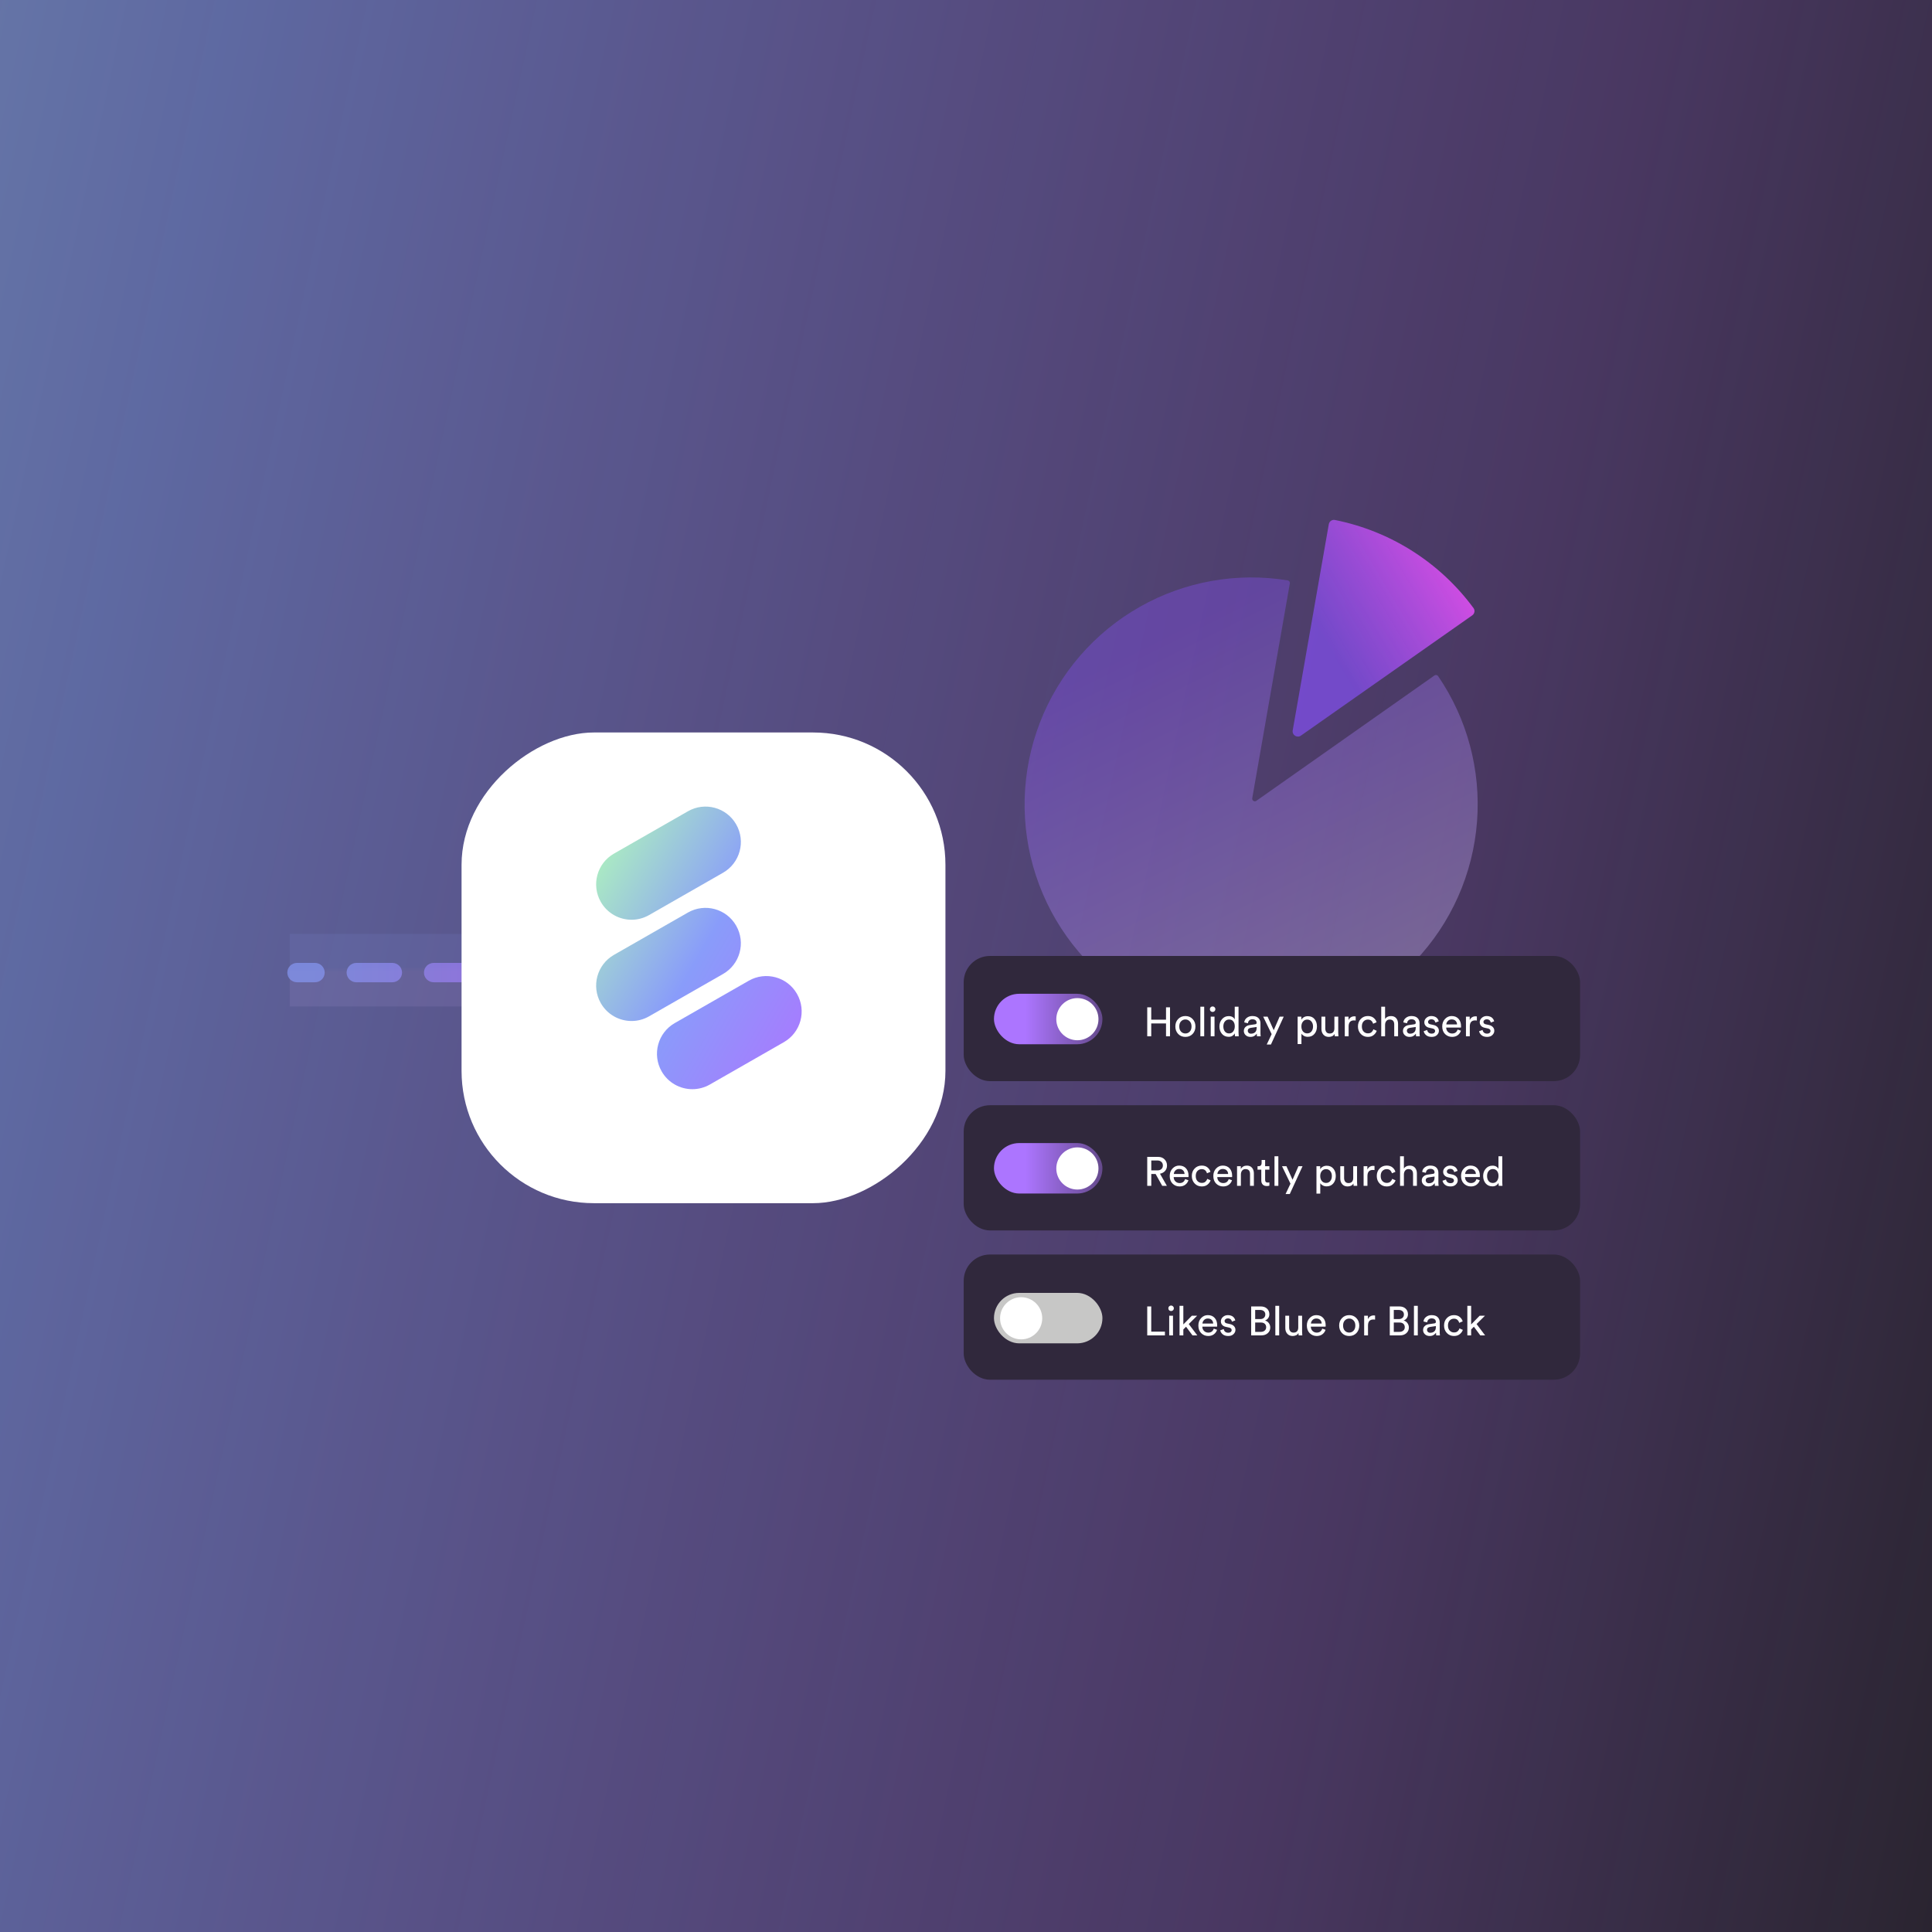
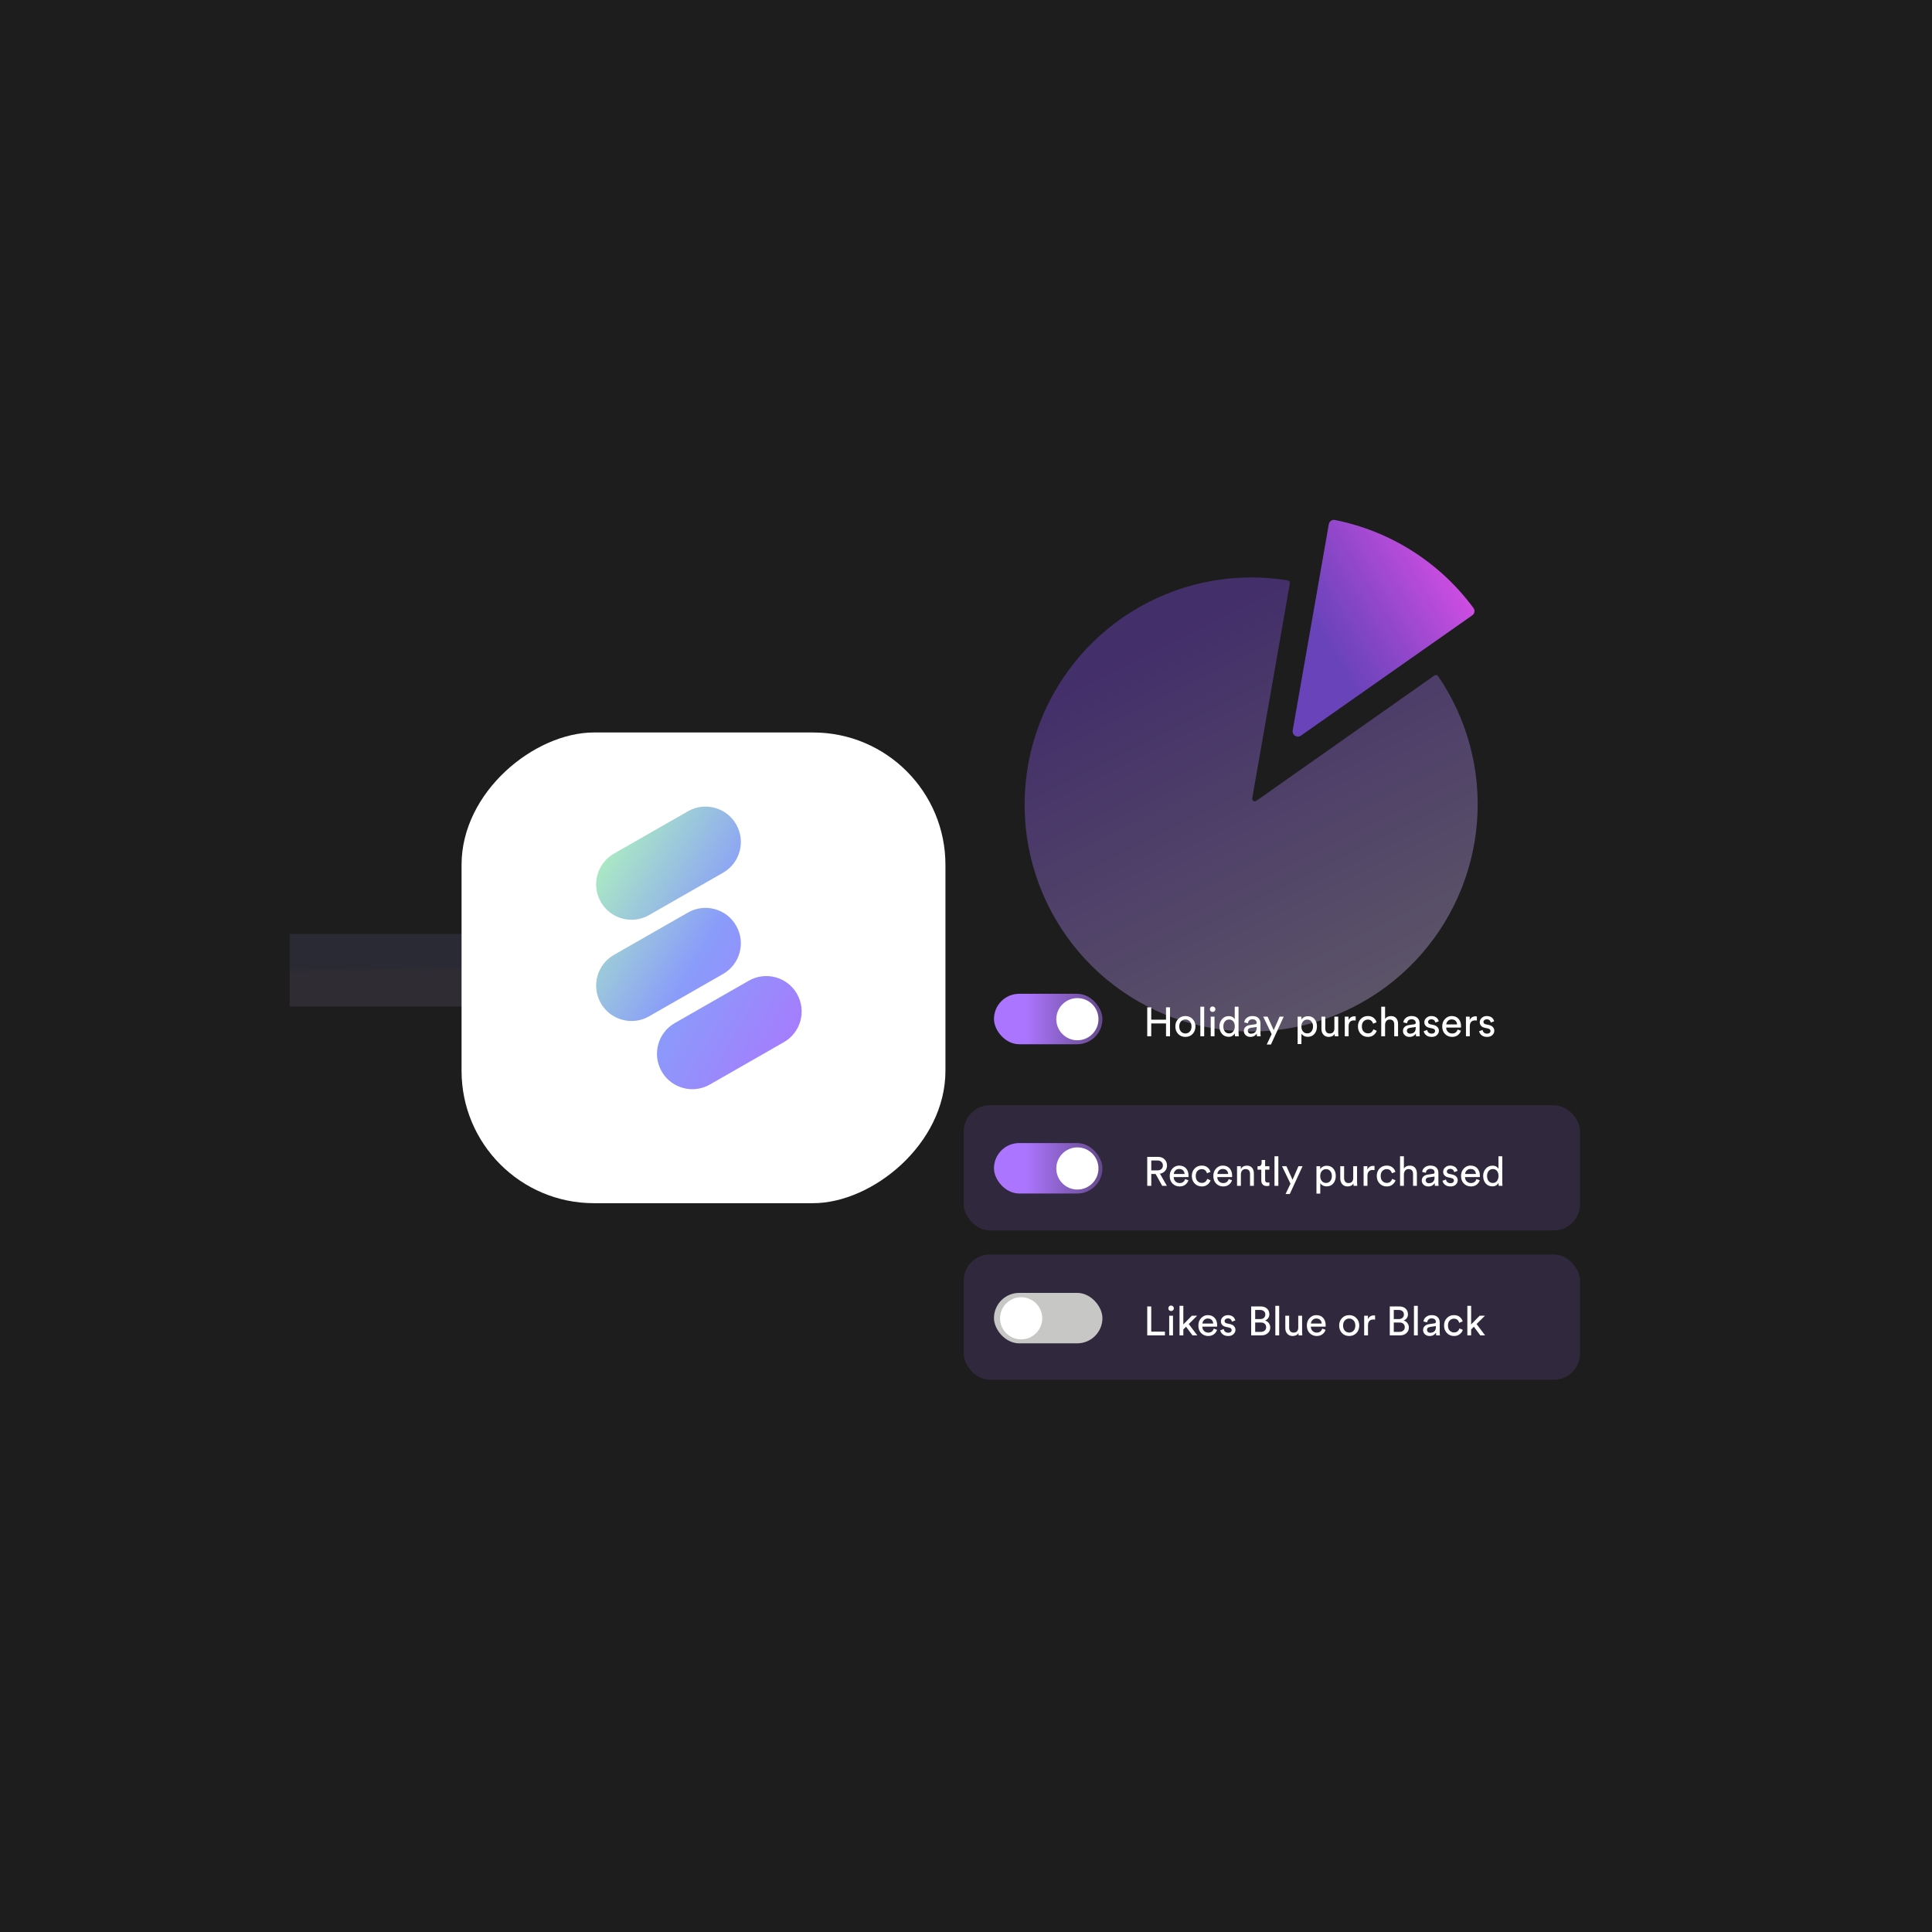
<svg xmlns="http://www.w3.org/2000/svg" width="726" height="726" viewBox="0 0 726 726" fill="none">
  <rect width="726" height="726" fill="#1A1919" fill-opacity="0.98" />
-   <rect width="726" height="726" fill="url(#paint0_linear_27907_17661)" />
  <path opacity="0.1" d="M108.872 364.566H196.746" stroke="url(#paint1_linear_27907_17661)" stroke-width="27.252" />
-   <path opacity="0.65" d="M118.379 361.842C120.385 361.842 122.013 363.469 122.013 365.476C122.012 367.482 120.385 369.109 118.379 369.109H111.596C109.589 369.109 107.963 367.482 107.963 365.476C107.963 363.469 109.589 361.842 111.596 361.842H118.379ZM147.447 361.842C149.454 361.842 151.081 363.469 151.081 365.476C151.081 367.482 149.454 369.109 147.447 369.109H133.882C131.875 369.109 130.248 367.482 130.248 365.476C130.248 363.469 131.875 361.842 133.882 361.842H147.447ZM176.516 361.842C178.522 361.842 180.149 363.469 180.149 365.476C180.149 367.482 178.522 369.109 176.516 369.109H162.95C160.944 369.109 159.317 367.482 159.317 365.476C159.317 363.469 160.944 361.842 162.95 361.842H176.516ZM198.802 361.842C200.808 361.842 202.435 363.469 202.435 365.476C202.435 367.482 200.808 369.109 198.802 369.109H192.019C190.013 369.109 188.386 367.482 188.386 365.476C188.386 363.469 190.013 361.842 192.019 361.842H198.802Z" fill="url(#paint2_linear_27907_17661)" />
  <g filter="url(#filter0_d_27907_17661)">
    <rect x="173.443" y="446.864" width="176.879" height="181.832" rx="49.728" transform="rotate(-90 173.443 446.864)" fill="white" />
  </g>
  <path d="M484.692 219.233C484.786 218.694 484.426 218.181 483.886 218.093C464.794 214.98 445.197 218.477 428.33 228.024C411.175 237.735 397.905 253.104 390.783 271.512C383.66 289.92 383.125 310.229 389.267 328.978C395.41 347.728 407.852 363.757 424.472 374.335C441.091 384.913 460.862 389.386 480.413 386.991C499.965 384.596 518.089 375.481 531.696 361.2C545.304 346.919 553.553 328.356 555.039 308.672C556.5 289.319 551.333 270.061 540.409 254.069C540.1 253.617 539.481 253.508 539.033 253.824L472.109 300.926C471.387 301.434 470.412 300.815 470.564 299.945L484.692 219.233Z" fill="url(#paint3_linear_27907_17661)" fill-opacity="0.34" />
  <path d="M553.239 231.231C554.134 230.602 554.352 229.366 553.703 228.486C547.445 219.997 539.665 212.736 530.753 207.074C521.842 201.413 511.963 197.455 501.62 195.396C500.547 195.183 499.521 195.906 499.332 196.983L485.769 274.469C485.465 276.207 487.413 277.445 488.857 276.431L553.239 231.231Z" fill="url(#paint4_linear_27907_17661)" />
  <g filter="url(#filter1_d_27907_17661)">
-     <rect x="362.135" y="359.225" width="231.617" height="47.047" rx="9.872" fill="#30283C" />
-   </g>
+     </g>
  <path d="M439.669 389.413H438.164V384.578H432.609V389.413H431.104V378.531H432.609V383.181H438.164V378.531H439.669V389.413ZM443.801 387.663C444.252 388.123 444.799 388.354 445.444 388.354C446.088 388.354 446.631 388.123 447.071 387.663C447.521 387.192 447.746 386.543 447.746 385.714C447.746 384.895 447.521 384.256 447.071 383.795C446.631 383.325 446.088 383.089 445.444 383.089C444.799 383.089 444.252 383.325 443.801 383.795C443.361 384.256 443.141 384.895 443.141 385.714C443.141 386.543 443.361 387.192 443.801 387.663ZM442.727 382.92C443.443 382.174 444.349 381.8 445.444 381.8C446.538 381.8 447.439 382.174 448.145 382.92C448.861 383.657 449.219 384.588 449.219 385.714C449.219 386.85 448.866 387.791 448.16 388.538C447.454 389.274 446.549 389.643 445.444 389.643C444.339 389.643 443.433 389.274 442.727 388.538C442.021 387.791 441.668 386.85 441.668 385.714C441.668 384.588 442.021 383.657 442.727 382.92ZM452.508 389.413H451.065V378.301H452.508V389.413ZM456.389 389.413H454.962V382.03H456.389V389.413ZM454.931 379.974C454.737 379.769 454.64 379.523 454.64 379.237C454.64 378.95 454.737 378.705 454.931 378.5C455.136 378.296 455.381 378.193 455.668 378.193C455.954 378.193 456.2 378.296 456.405 378.5C456.609 378.695 456.712 378.94 456.712 379.237C456.712 379.523 456.609 379.769 456.405 379.974C456.2 380.168 455.954 380.265 455.668 380.265C455.381 380.265 455.136 380.168 454.931 379.974ZM459.703 385.698C459.703 386.476 459.893 387.11 460.271 387.602C460.66 388.093 461.192 388.338 461.867 388.338C462.512 388.338 463.029 388.088 463.417 387.586C463.806 387.085 464.001 386.445 464.001 385.668C464.001 384.9 463.811 384.281 463.433 383.811C463.054 383.34 462.538 383.105 461.883 383.105C461.228 383.105 460.701 383.345 460.302 383.826C459.903 384.307 459.703 384.931 459.703 385.698ZM464.016 388.415V388.292C463.822 388.671 463.525 388.988 463.126 389.244C462.737 389.489 462.272 389.612 461.729 389.612C460.675 389.612 459.826 389.244 459.181 388.507C458.547 387.76 458.23 386.824 458.23 385.698C458.23 384.624 458.557 383.713 459.212 382.967C459.867 382.209 460.706 381.831 461.729 381.831C462.333 381.831 462.824 381.954 463.203 382.199C463.581 382.434 463.842 382.726 463.985 383.074V378.301H465.413V388.047C465.413 388.548 465.438 389.003 465.489 389.413H464.093C464.042 389.126 464.016 388.794 464.016 388.415ZM467.406 387.433C467.406 386.798 467.611 386.292 468.02 385.913C468.429 385.524 468.972 385.284 469.647 385.192L471.642 384.9C472.021 384.849 472.21 384.665 472.21 384.348C472.21 383.959 472.077 383.642 471.811 383.396C471.545 383.151 471.146 383.028 470.614 383.028C470.123 383.028 469.734 383.166 469.448 383.442C469.161 383.708 468.992 384.066 468.941 384.517L467.56 384.194C467.631 383.488 467.954 382.915 468.527 382.475C469.1 382.025 469.785 381.8 470.583 381.8C471.627 381.8 472.399 382.056 472.901 382.567C473.402 383.069 473.653 383.713 473.653 384.501V388.2C473.653 388.64 473.684 389.044 473.745 389.413H472.333C472.282 389.106 472.256 388.773 472.256 388.415C472.052 388.742 471.75 389.029 471.351 389.274C470.962 389.52 470.471 389.643 469.877 389.643C469.151 389.643 468.557 389.428 468.097 388.998C467.636 388.558 467.406 388.036 467.406 387.433ZM470.077 388.43C470.721 388.43 471.238 388.256 471.627 387.909C472.016 387.561 472.21 387.008 472.21 386.251V385.913L469.954 386.251C469.627 386.302 469.366 386.42 469.171 386.604C468.977 386.788 468.88 387.039 468.88 387.356C468.88 387.642 468.987 387.893 469.202 388.108C469.427 388.323 469.719 388.43 470.077 388.43ZM477.592 392.498H476.011L477.853 388.599L474.676 382.03H476.334L478.636 387.126L480.846 382.03H482.396L477.592 392.498ZM489.048 392.329H487.621V382.03H489.018V383.181C489.233 382.793 489.555 382.475 489.985 382.23C490.414 381.984 490.916 381.861 491.489 381.861C492.553 381.861 493.382 382.225 493.975 382.951C494.579 383.678 494.881 384.598 494.881 385.714C494.881 386.839 494.568 387.77 493.944 388.507C493.33 389.244 492.497 389.612 491.443 389.612C490.9 389.612 490.419 389.5 490 389.274C489.58 389.049 489.263 388.763 489.048 388.415V392.329ZM493.407 385.714C493.407 384.967 493.208 384.353 492.809 383.872C492.42 383.381 491.893 383.135 491.228 383.135C490.573 383.135 490.041 383.381 489.632 383.872C489.233 384.353 489.033 384.967 489.033 385.714C489.033 386.481 489.233 387.11 489.632 387.602C490.041 388.082 490.573 388.323 491.228 388.323C491.883 388.323 492.41 388.082 492.809 387.602C493.208 387.11 493.407 386.481 493.407 385.714ZM501.509 388.522C501.315 388.891 501.018 389.172 500.619 389.367C500.22 389.551 499.79 389.643 499.33 389.643C498.491 389.643 497.821 389.367 497.319 388.814C496.818 388.251 496.567 387.54 496.567 386.681V382.03H498.01V386.466C498.01 387.018 498.143 387.474 498.409 387.832C498.685 388.19 499.11 388.369 499.683 388.369C500.256 388.369 500.691 388.2 500.987 387.862C501.284 387.515 501.432 387.054 501.432 386.481V382.03H502.875V388.047C502.875 388.528 502.901 388.983 502.952 389.413H501.571C501.53 389.187 501.509 388.891 501.509 388.522ZM509.435 381.954V383.488C509.22 383.458 509.01 383.442 508.806 383.442C507.455 383.442 506.78 384.199 506.78 385.714V389.413H505.337V382.03H506.749V383.32C507.199 382.378 507.936 381.908 508.959 381.908C509.123 381.908 509.281 381.923 509.435 381.954ZM513.998 383.135C513.374 383.135 512.842 383.36 512.402 383.811C511.972 384.261 511.757 384.895 511.757 385.714C511.757 386.522 511.972 387.156 512.402 387.617C512.842 388.077 513.379 388.308 514.013 388.308C514.627 388.308 515.093 388.154 515.41 387.847C515.737 387.54 515.957 387.187 516.07 386.788L517.344 387.341C517.139 387.955 516.75 388.492 516.177 388.952C515.614 389.413 514.893 389.643 514.013 389.643C512.939 389.643 512.049 389.269 511.343 388.522C510.637 387.775 510.284 386.839 510.284 385.714C510.284 384.568 510.637 383.632 511.343 382.905C512.049 382.168 512.934 381.8 513.998 381.8C514.898 381.8 515.625 382.03 516.177 382.491C516.74 382.951 517.108 383.504 517.282 384.148L515.978 384.701C515.865 384.271 515.65 383.903 515.333 383.596C515.016 383.289 514.571 383.135 513.998 383.135ZM520.479 385.069V389.413H519.036V378.301H520.479V382.89C520.97 382.174 521.717 381.815 522.72 381.815C523.569 381.815 524.219 382.087 524.669 382.629C525.129 383.171 525.359 383.872 525.359 384.732V389.413H523.917V384.977C523.917 383.739 523.344 383.12 522.198 383.12C521.666 383.12 521.251 383.304 520.955 383.673C520.658 384.031 520.499 384.496 520.479 385.069ZM527.194 387.433C527.194 386.798 527.398 386.292 527.808 385.913C528.217 385.524 528.759 385.284 529.435 385.192L531.43 384.9C531.808 384.849 531.998 384.665 531.998 384.348C531.998 383.959 531.865 383.642 531.599 383.396C531.333 383.151 530.934 383.028 530.402 383.028C529.91 383.028 529.522 383.166 529.235 383.442C528.949 383.708 528.78 384.066 528.729 384.517L527.347 384.194C527.419 383.488 527.741 382.915 528.314 382.475C528.887 382.025 529.573 381.8 530.371 381.8C531.414 381.8 532.187 382.056 532.688 382.567C533.19 383.069 533.44 383.713 533.44 384.501V388.2C533.44 388.64 533.471 389.044 533.532 389.413H532.12C532.069 389.106 532.044 388.773 532.044 388.415C531.839 388.742 531.537 389.029 531.138 389.274C530.749 389.52 530.258 389.643 529.665 389.643C528.938 389.643 528.345 389.428 527.884 388.998C527.424 388.558 527.194 388.036 527.194 387.433ZM529.864 388.43C530.509 388.43 531.026 388.256 531.414 387.909C531.803 387.561 531.998 387.008 531.998 386.251V385.913L529.742 386.251C529.414 386.302 529.153 386.42 528.959 386.604C528.764 386.788 528.667 387.039 528.667 387.356C528.667 387.642 528.775 387.893 528.99 388.108C529.215 388.323 529.506 388.43 529.864 388.43ZM534.997 387.494L536.302 387.034C536.353 387.433 536.527 387.765 536.824 388.031C537.12 388.287 537.519 388.415 538.021 388.415C538.41 388.415 538.717 388.323 538.942 388.139C539.167 387.944 539.279 387.709 539.279 387.433C539.279 386.942 538.962 386.624 538.328 386.481L537.069 386.205C536.496 386.082 536.046 385.837 535.719 385.468C535.391 385.1 535.227 384.655 535.227 384.133C535.227 383.499 535.483 382.951 535.995 382.491C536.517 382.03 537.136 381.8 537.852 381.8C538.323 381.8 538.742 381.872 539.11 382.015C539.479 382.148 539.765 382.327 539.97 382.552C540.175 382.777 540.328 382.987 540.43 383.181C540.533 383.376 540.609 383.575 540.661 383.78L539.387 384.256C539.366 384.133 539.33 384.015 539.279 383.903C539.228 383.78 539.146 383.647 539.034 383.504C538.931 383.36 538.778 383.248 538.573 383.166C538.369 383.074 538.128 383.028 537.852 383.028C537.494 383.028 537.197 383.125 536.962 383.32C536.737 383.514 536.624 383.744 536.624 384.01C536.624 384.481 536.905 384.778 537.468 384.9L538.665 385.161C539.32 385.304 539.822 385.571 540.169 385.959C540.528 386.338 540.707 386.803 540.707 387.356C540.707 387.939 540.466 388.466 539.985 388.937C539.515 389.407 538.855 389.643 538.005 389.643C537.095 389.643 536.384 389.418 535.872 388.968C535.36 388.507 535.069 388.016 534.997 387.494ZM543.489 384.962H547.525C547.505 384.409 547.32 383.959 546.973 383.611C546.625 383.253 546.134 383.074 545.499 383.074C544.926 383.074 544.456 383.263 544.087 383.642C543.719 384.01 543.519 384.45 543.489 384.962ZM547.74 386.88L548.983 387.31C548.768 387.995 548.369 388.558 547.786 388.998C547.203 389.428 546.497 389.643 545.668 389.643C544.635 389.643 543.755 389.29 543.028 388.584C542.312 387.868 541.954 386.906 541.954 385.698C541.954 384.573 542.302 383.642 542.998 382.905C543.693 382.168 544.522 381.8 545.484 381.8C546.599 381.8 547.469 382.153 548.093 382.859C548.717 383.555 549.029 384.491 549.029 385.668C549.029 385.852 549.019 386.005 548.999 386.128H543.443C543.453 386.783 543.668 387.32 544.087 387.74C544.517 388.159 545.044 388.369 545.668 388.369C546.722 388.369 547.413 387.873 547.74 386.88ZM554.969 381.954V383.488C554.754 383.458 554.544 383.442 554.339 383.442C552.989 383.442 552.314 384.199 552.314 385.714V389.413H550.871V382.03H552.283V383.32C552.733 382.378 553.47 381.908 554.493 381.908C554.657 381.908 554.815 381.923 554.969 381.954ZM555.816 387.494L557.12 387.034C557.171 387.433 557.345 387.765 557.642 388.031C557.939 388.287 558.338 388.415 558.839 388.415C559.228 388.415 559.535 388.323 559.76 388.139C559.985 387.944 560.098 387.709 560.098 387.433C560.098 386.942 559.781 386.624 559.146 386.481L557.888 386.205C557.315 386.082 556.864 385.837 556.537 385.468C556.21 385.1 556.046 384.655 556.046 384.133C556.046 383.499 556.302 382.951 556.813 382.491C557.335 382.03 557.954 381.8 558.67 381.8C559.141 381.8 559.561 381.872 559.929 382.015C560.297 382.148 560.584 382.327 560.788 382.552C560.993 382.777 561.147 382.987 561.249 383.181C561.351 383.376 561.428 383.575 561.479 383.78L560.205 384.256C560.185 384.133 560.149 384.015 560.098 383.903C560.047 383.78 559.965 383.647 559.852 383.504C559.75 383.36 559.596 383.248 559.392 383.166C559.187 383.074 558.947 383.028 558.67 383.028C558.312 383.028 558.016 383.125 557.78 383.32C557.555 383.514 557.443 383.744 557.443 384.01C557.443 384.481 557.724 384.778 558.287 384.9L559.484 385.161C560.139 385.304 560.64 385.571 560.988 385.959C561.346 386.338 561.525 386.803 561.525 387.356C561.525 387.939 561.285 388.466 560.804 388.937C560.333 389.407 559.673 389.643 558.824 389.643C557.913 389.643 557.202 389.418 556.691 388.968C556.179 388.507 555.887 388.016 555.816 387.494Z" fill="white" />
  <rect x="373.51" y="373.444" width="40.758" height="18.957" rx="9.479" fill="url(#paint5_linear_27907_17661)" />
  <circle cx="404.854" cy="382.986" r="7.921" fill="white" />
  <g filter="url(#filter2_d_27907_17661)">
    <rect x="362.135" y="415.319" width="231.617" height="47.047" rx="9.872" fill="#30283C" />
  </g>
  <path d="M436.737 445.61L434.251 441.159H432.624V445.61H431.104V434.728H435.202C436.205 434.728 437.008 435.04 437.612 435.664C438.226 436.278 438.533 437.046 438.533 437.967C438.533 438.755 438.297 439.43 437.827 439.993C437.356 440.545 436.712 440.898 435.893 441.052L438.487 445.61H436.737ZM432.624 439.808H434.926C435.54 439.808 436.036 439.645 436.415 439.317C436.793 438.98 436.983 438.529 436.983 437.967C436.983 437.394 436.793 436.938 436.415 436.601C436.036 436.253 435.54 436.079 434.926 436.079H432.624V439.808ZM441.09 441.159H445.126C445.106 440.606 444.922 440.156 444.574 439.808C444.226 439.45 443.735 439.271 443.1 439.271C442.527 439.271 442.057 439.461 441.688 439.839C441.32 440.207 441.121 440.647 441.09 441.159ZM445.341 443.077L446.584 443.507C446.37 444.193 445.97 444.756 445.387 445.195C444.804 445.625 444.098 445.84 443.269 445.84C442.236 445.84 441.356 445.487 440.629 444.781C439.913 444.065 439.555 443.103 439.555 441.896C439.555 440.77 439.903 439.839 440.599 439.102C441.295 438.366 442.123 437.997 443.085 437.997C444.2 437.997 445.07 438.35 445.694 439.056C446.318 439.752 446.63 440.688 446.63 441.865C446.63 442.049 446.62 442.203 446.6 442.325H441.044C441.054 442.98 441.269 443.517 441.688 443.937C442.118 444.356 442.645 444.566 443.269 444.566C444.323 444.566 445.014 444.07 445.341 443.077ZM451.572 439.333C450.948 439.333 450.416 439.558 449.976 440.008C449.546 440.458 449.332 441.092 449.332 441.911C449.332 442.719 449.546 443.354 449.976 443.814C450.416 444.275 450.953 444.505 451.588 444.505C452.202 444.505 452.667 444.351 452.984 444.044C453.312 443.737 453.532 443.384 453.644 442.985L454.918 443.538C454.714 444.152 454.325 444.689 453.752 445.149C453.189 445.61 452.468 445.84 451.588 445.84C450.513 445.84 449.623 445.467 448.917 444.72C448.211 443.973 447.858 443.037 447.858 441.911C447.858 440.765 448.211 439.829 448.917 439.102C449.623 438.366 450.508 437.997 451.572 437.997C452.473 437.997 453.199 438.228 453.752 438.688C454.314 439.148 454.683 439.701 454.857 440.346L453.552 440.898C453.44 440.468 453.225 440.1 452.908 439.793C452.59 439.486 452.145 439.333 451.572 439.333ZM457.472 441.159H461.508C461.488 440.606 461.304 440.156 460.956 439.808C460.608 439.45 460.117 439.271 459.482 439.271C458.909 439.271 458.439 439.461 458.07 439.839C457.702 440.207 457.503 440.647 457.472 441.159ZM461.723 443.077L462.966 443.507C462.752 444.193 462.352 444.756 461.769 445.195C461.186 445.625 460.48 445.84 459.651 445.84C458.618 445.84 457.738 445.487 457.011 444.781C456.295 444.065 455.937 443.103 455.937 441.896C455.937 440.77 456.285 439.839 456.981 439.102C457.677 438.366 458.505 437.997 459.467 437.997C460.582 437.997 461.452 438.35 462.076 439.056C462.7 439.752 463.012 440.688 463.012 441.865C463.012 442.049 463.002 442.203 462.982 442.325H457.426C457.436 442.98 457.651 443.517 458.07 443.937C458.5 444.356 459.027 444.566 459.651 444.566C460.705 444.566 461.396 444.07 461.723 443.077ZM466.297 441.343V445.61H464.854V438.228H466.266V439.287C466.757 438.437 467.514 438.013 468.538 438.013C469.387 438.013 470.037 438.284 470.487 438.826C470.947 439.368 471.177 440.069 471.177 440.929V445.61H469.735V441.174C469.735 439.936 469.162 439.317 468.016 439.317C467.473 439.317 467.049 439.512 466.742 439.9C466.445 440.279 466.297 440.76 466.297 441.343ZM475.406 435.895V438.228H477.002V439.532H475.406V443.369C475.406 443.717 475.483 443.973 475.636 444.136C475.8 444.3 476.066 444.382 476.434 444.382C476.649 444.382 476.839 444.362 477.002 444.321V445.548C476.757 445.641 476.429 445.687 476.02 445.687C475.386 445.687 474.884 445.502 474.516 445.134C474.148 444.766 473.963 444.249 473.963 443.584V439.532H472.551V438.228H472.95C473.329 438.228 473.61 438.125 473.795 437.921C473.989 437.706 474.086 437.429 474.086 437.092V435.895H475.406ZM480.371 445.61H478.928V434.498H480.371V445.61ZM484.667 448.695H483.086L484.927 444.796L481.75 438.228H483.408L485.71 443.323L487.92 438.228H489.47L484.667 448.695ZM496.123 448.526H494.695V438.228H496.092V439.379C496.307 438.99 496.629 438.673 497.059 438.427C497.489 438.182 497.99 438.059 498.563 438.059C499.627 438.059 500.456 438.422 501.049 439.148C501.653 439.875 501.955 440.796 501.955 441.911C501.955 443.037 501.643 443.968 501.019 444.704C500.405 445.441 499.571 445.809 498.517 445.809C497.975 445.809 497.494 445.697 497.074 445.472C496.655 445.247 496.338 444.96 496.123 444.612V448.526ZM500.482 441.911C500.482 441.164 500.282 440.55 499.883 440.069C499.494 439.578 498.967 439.333 498.302 439.333C497.647 439.333 497.115 439.578 496.706 440.069C496.307 440.55 496.107 441.164 496.107 441.911C496.107 442.678 496.307 443.308 496.706 443.799C497.115 444.28 497.647 444.52 498.302 444.52C498.957 444.52 499.484 444.28 499.883 443.799C500.282 443.308 500.482 442.678 500.482 441.911ZM508.584 444.72C508.389 445.088 508.092 445.369 507.693 445.564C507.294 445.748 506.865 445.84 506.404 445.84C505.565 445.84 504.895 445.564 504.394 445.011C503.892 444.449 503.642 443.737 503.642 442.878V438.228H505.084V442.663C505.084 443.216 505.217 443.671 505.483 444.029C505.76 444.387 506.184 444.566 506.757 444.566C507.33 444.566 507.765 444.397 508.062 444.06C508.358 443.712 508.507 443.251 508.507 442.678V438.228H509.949V444.244C509.949 444.725 509.975 445.18 510.026 445.61H508.645C508.604 445.385 508.584 445.088 508.584 444.72ZM516.509 438.151V439.686C516.294 439.655 516.085 439.64 515.88 439.64C514.529 439.64 513.854 440.397 513.854 441.911V445.61H512.411V438.228H513.823V439.517C514.274 438.575 515.01 438.105 516.033 438.105C516.197 438.105 516.356 438.12 516.509 438.151ZM521.072 439.333C520.448 439.333 519.916 439.558 519.476 440.008C519.046 440.458 518.831 441.092 518.831 441.911C518.831 442.719 519.046 443.354 519.476 443.814C519.916 444.275 520.453 444.505 521.088 444.505C521.701 444.505 522.167 444.351 522.484 444.044C522.812 443.737 523.032 443.384 523.144 442.985L524.418 443.538C524.213 444.152 523.825 444.689 523.252 445.149C522.689 445.61 521.967 445.84 521.088 445.84C520.013 445.84 519.123 445.467 518.417 444.72C517.711 443.973 517.358 443.037 517.358 441.911C517.358 440.765 517.711 439.829 518.417 439.102C519.123 438.366 520.008 437.997 521.072 437.997C521.973 437.997 522.699 438.228 523.252 438.688C523.814 439.148 524.183 439.701 524.357 440.346L523.052 440.898C522.94 440.468 522.725 440.1 522.407 439.793C522.09 439.486 521.645 439.333 521.072 439.333ZM527.553 441.266V445.61H526.11V434.498H527.553V439.087C528.044 438.371 528.791 438.013 529.794 438.013C530.643 438.013 531.293 438.284 531.743 438.826C532.204 439.368 532.434 440.069 532.434 440.929V445.61H530.991V441.174C530.991 439.936 530.418 439.317 529.272 439.317C528.74 439.317 528.326 439.501 528.029 439.87C527.732 440.228 527.574 440.693 527.553 441.266ZM534.268 443.63C534.268 442.996 534.473 442.489 534.882 442.111C535.291 441.722 535.834 441.481 536.509 441.389L538.504 441.098C538.883 441.046 539.072 440.862 539.072 440.545C539.072 440.156 538.939 439.839 538.673 439.594C538.407 439.348 538.008 439.225 537.476 439.225C536.985 439.225 536.596 439.363 536.309 439.64C536.023 439.906 535.854 440.264 535.803 440.714L534.422 440.392C534.493 439.686 534.816 439.113 535.389 438.673C535.962 438.222 536.647 437.997 537.445 437.997C538.489 437.997 539.261 438.253 539.763 438.765C540.264 439.266 540.515 439.911 540.515 440.699V444.397C540.515 444.837 540.545 445.242 540.607 445.61H539.195C539.144 445.303 539.118 444.97 539.118 444.612C538.913 444.94 538.612 445.226 538.213 445.472C537.824 445.717 537.333 445.84 536.739 445.84C536.013 445.84 535.419 445.625 534.959 445.195C534.498 444.756 534.268 444.234 534.268 443.63ZM536.939 444.628C537.583 444.628 538.1 444.454 538.489 444.106C538.878 443.758 539.072 443.205 539.072 442.448V442.111L536.816 442.448C536.489 442.499 536.228 442.617 536.033 442.801C535.839 442.985 535.742 443.236 535.742 443.553C535.742 443.84 535.849 444.09 536.064 444.305C536.289 444.52 536.581 444.628 536.939 444.628ZM542.072 443.691L543.376 443.231C543.427 443.63 543.601 443.963 543.898 444.229C544.195 444.484 544.594 444.612 545.095 444.612C545.484 444.612 545.791 444.52 546.016 444.336C546.241 444.142 546.354 443.906 546.354 443.63C546.354 443.139 546.036 442.822 545.402 442.678L544.144 442.402C543.571 442.279 543.12 442.034 542.793 441.665C542.466 441.297 542.302 440.852 542.302 440.33C542.302 439.696 542.558 439.148 543.069 438.688C543.591 438.228 544.21 437.997 544.926 437.997C545.397 437.997 545.816 438.069 546.185 438.212C546.553 438.345 546.84 438.524 547.044 438.749C547.249 438.974 547.402 439.184 547.505 439.379C547.607 439.573 547.684 439.773 547.735 439.977L546.461 440.453C546.441 440.33 546.405 440.213 546.354 440.1C546.303 439.977 546.221 439.844 546.108 439.701C546.006 439.558 545.852 439.445 545.648 439.363C545.443 439.271 545.203 439.225 544.926 439.225C544.568 439.225 544.271 439.322 544.036 439.517C543.811 439.711 543.698 439.941 543.698 440.207C543.698 440.678 543.98 440.975 544.543 441.098L545.74 441.359C546.395 441.502 546.896 441.768 547.244 442.157C547.602 442.535 547.781 443.001 547.781 443.553C547.781 444.136 547.541 444.663 547.06 445.134C546.589 445.605 545.929 445.84 545.08 445.84C544.169 445.84 543.458 445.615 542.946 445.165C542.435 444.704 542.143 444.213 542.072 443.691ZM550.563 441.159H554.6C554.579 440.606 554.395 440.156 554.047 439.808C553.699 439.45 553.208 439.271 552.574 439.271C552.001 439.271 551.53 439.461 551.162 439.839C550.793 440.207 550.594 440.647 550.563 441.159ZM554.814 443.077L556.058 443.507C555.843 444.193 555.444 444.756 554.86 445.195C554.277 445.625 553.571 445.84 552.742 445.84C551.709 445.84 550.829 445.487 550.103 444.781C549.386 444.065 549.028 443.103 549.028 441.896C549.028 440.77 549.376 439.839 550.072 439.102C550.768 438.366 551.596 437.997 552.558 437.997C553.674 437.997 554.543 438.35 555.167 439.056C555.792 439.752 556.104 440.688 556.104 441.865C556.104 442.049 556.093 442.203 556.073 442.325H550.517C550.527 442.98 550.742 443.517 551.162 443.937C551.591 444.356 552.118 444.566 552.742 444.566C553.796 444.566 554.487 444.07 554.814 443.077ZM558.805 441.896C558.805 442.673 558.994 443.308 559.373 443.799C559.761 444.29 560.293 444.536 560.969 444.536C561.613 444.536 562.13 444.285 562.519 443.783C562.908 443.282 563.102 442.643 563.102 441.865C563.102 441.098 562.913 440.479 562.534 440.008C562.156 439.537 561.639 439.302 560.984 439.302C560.329 439.302 559.802 439.542 559.403 440.023C559.004 440.504 558.805 441.128 558.805 441.896ZM563.117 444.612V444.489C562.923 444.868 562.626 445.185 562.227 445.441C561.838 445.687 561.373 445.809 560.831 445.809C559.777 445.809 558.927 445.441 558.283 444.704C557.649 443.957 557.331 443.021 557.331 441.896C557.331 440.821 557.659 439.911 558.314 439.164C558.968 438.407 559.807 438.028 560.831 438.028C561.434 438.028 561.925 438.151 562.304 438.396C562.683 438.632 562.944 438.923 563.087 439.271V434.498H564.514V444.244C564.514 444.745 564.54 445.201 564.591 445.61H563.194C563.143 445.323 563.117 444.991 563.117 444.612Z" fill="white" />
  <rect x="373.51" y="429.539" width="40.758" height="18.957" rx="9.479" fill="url(#paint6_linear_27907_17661)" />
  <circle cx="404.854" cy="439.082" r="7.921" fill="white" />
  <g filter="url(#filter3_d_27907_17661)">
    <rect x="362.135" y="471.414" width="231.617" height="47.047" rx="9.872" fill="#30283C" />
  </g>
  <path d="M437.75 501.807H431.104V490.925H432.609V500.395H437.75V501.807ZM440.787 501.807H439.359V494.424H440.787V501.807ZM439.329 492.368C439.134 492.163 439.037 491.918 439.037 491.631C439.037 491.345 439.134 491.099 439.329 490.894C439.533 490.69 439.779 490.587 440.065 490.587C440.352 490.587 440.597 490.69 440.802 490.894C441.007 491.089 441.109 491.334 441.109 491.631C441.109 491.918 441.007 492.163 440.802 492.368C440.597 492.562 440.352 492.659 440.065 492.659C439.779 492.659 439.533 492.562 439.329 492.368ZM449.856 494.424L446.71 497.54L449.918 501.807H448.106L445.697 498.553L444.669 499.581V501.807H443.241V490.695H444.669V497.693L447.861 494.424H449.856ZM451.851 497.356H455.888C455.867 496.803 455.683 496.353 455.335 496.005C454.987 495.647 454.496 495.468 453.862 495.468C453.289 495.468 452.818 495.657 452.45 496.036C452.082 496.404 451.882 496.844 451.851 497.356ZM456.103 499.274L457.346 499.704C457.131 500.39 456.732 500.952 456.149 501.392C455.566 501.822 454.86 502.037 454.031 502.037C452.997 502.037 452.117 501.684 451.391 500.978C450.675 500.262 450.317 499.3 450.317 498.092C450.317 496.967 450.664 496.036 451.36 495.299C452.056 494.562 452.885 494.194 453.847 494.194C454.962 494.194 455.832 494.547 456.456 495.253C457.08 495.949 457.392 496.885 457.392 498.062C457.392 498.246 457.382 498.399 457.361 498.522H451.805C451.816 499.177 452.03 499.714 452.45 500.134C452.88 500.553 453.407 500.763 454.031 500.763C455.085 500.763 455.775 500.267 456.103 499.274ZM458.543 499.888L459.847 499.428C459.899 499.827 460.073 500.159 460.369 500.425C460.666 500.681 461.065 500.809 461.566 500.809C461.955 500.809 462.262 500.717 462.487 500.533C462.712 500.338 462.825 500.103 462.825 499.827C462.825 499.336 462.508 499.018 461.873 498.875L460.615 498.599C460.042 498.476 459.592 498.231 459.264 497.862C458.937 497.494 458.773 497.049 458.773 496.527C458.773 495.893 459.029 495.345 459.54 494.885C460.062 494.424 460.681 494.194 461.398 494.194C461.868 494.194 462.288 494.266 462.656 494.409C463.024 494.542 463.311 494.721 463.516 494.946C463.72 495.171 463.874 495.381 463.976 495.575C464.078 495.77 464.155 495.969 464.206 496.174L462.932 496.65C462.912 496.527 462.876 496.409 462.825 496.297C462.774 496.174 462.692 496.041 462.579 495.898C462.477 495.754 462.324 495.642 462.119 495.56C461.914 495.468 461.674 495.422 461.398 495.422C461.039 495.422 460.743 495.519 460.507 495.714C460.282 495.908 460.17 496.138 460.17 496.404C460.17 496.875 460.451 497.172 461.014 497.294L462.211 497.555C462.866 497.699 463.367 497.965 463.715 498.353C464.073 498.732 464.252 499.198 464.252 499.75C464.252 500.333 464.012 500.86 463.531 501.331C463.06 501.802 462.4 502.037 461.551 502.037C460.64 502.037 459.929 501.812 459.418 501.362C458.906 500.901 458.615 500.41 458.543 499.888ZM470.163 490.925H473.709C474.722 490.925 475.52 491.196 476.103 491.738C476.697 492.281 476.993 492.992 476.993 493.872C476.993 494.435 476.845 494.921 476.548 495.33C476.251 495.739 475.858 496.036 475.366 496.22C475.97 496.374 476.446 496.696 476.794 497.187C477.152 497.668 477.331 498.22 477.331 498.845C477.331 499.704 477.019 500.415 476.395 500.978C475.771 501.53 474.962 501.807 473.97 501.807H470.163V490.925ZM471.668 495.683H473.54C474.133 495.683 474.604 495.524 474.952 495.207C475.3 494.88 475.474 494.46 475.474 493.949C475.474 493.427 475.295 493.012 474.937 492.705C474.579 492.398 474.093 492.245 473.479 492.245H471.668V495.683ZM471.668 500.487H473.755C474.369 500.487 474.86 500.328 475.228 500.011C475.607 499.694 475.796 499.274 475.796 498.752C475.796 498.21 475.627 497.78 475.29 497.463C474.952 497.136 474.461 496.972 473.816 496.972H471.668V500.487ZM480.685 501.807H479.243V490.695H480.685V501.807ZM487.93 500.916C487.735 501.285 487.439 501.566 487.04 501.761C486.641 501.945 486.211 502.037 485.75 502.037C484.911 502.037 484.241 501.761 483.74 501.208C483.239 500.645 482.988 499.934 482.988 499.075V494.424H484.431V498.86C484.431 499.412 484.564 499.868 484.83 500.226C485.106 500.584 485.531 500.763 486.103 500.763C486.676 500.763 487.111 500.594 487.408 500.257C487.705 499.909 487.853 499.448 487.853 498.875V494.424H489.296V500.441C489.296 500.922 489.321 501.377 489.373 501.807H487.991C487.95 501.582 487.93 501.285 487.93 500.916ZM492.619 497.356H496.655C496.635 496.803 496.451 496.353 496.103 496.005C495.755 495.647 495.264 495.468 494.63 495.468C494.057 495.468 493.586 495.657 493.218 496.036C492.849 496.404 492.65 496.844 492.619 497.356ZM496.87 499.274L498.114 499.704C497.899 500.39 497.5 500.952 496.916 501.392C496.333 501.822 495.627 502.037 494.798 502.037C493.765 502.037 492.885 501.684 492.159 500.978C491.442 500.262 491.084 499.3 491.084 498.092C491.084 496.967 491.432 496.036 492.128 495.299C492.824 494.562 493.652 494.194 494.614 494.194C495.729 494.194 496.599 494.547 497.223 495.253C497.847 495.949 498.16 496.885 498.16 498.062C498.16 498.246 498.149 498.399 498.129 498.522H492.573C492.583 499.177 492.798 499.714 493.218 500.134C493.647 500.553 494.174 500.763 494.798 500.763C495.852 500.763 496.543 500.267 496.87 499.274ZM505.358 500.057C505.808 500.517 506.355 500.748 507 500.748C507.644 500.748 508.187 500.517 508.627 500.057C509.077 499.586 509.302 498.937 509.302 498.108C509.302 497.289 509.077 496.65 508.627 496.189C508.187 495.719 507.644 495.483 507 495.483C506.355 495.483 505.808 495.719 505.358 496.189C504.918 496.65 504.698 497.289 504.698 498.108C504.698 498.937 504.918 499.586 505.358 500.057ZM504.283 495.315C504.999 494.568 505.905 494.194 507 494.194C508.095 494.194 508.995 494.568 509.701 495.315C510.417 496.051 510.775 496.982 510.775 498.108C510.775 499.244 510.422 500.185 509.716 500.932C509.01 501.669 508.105 502.037 507 502.037C505.895 502.037 504.989 501.669 504.283 500.932C503.577 500.185 503.224 499.244 503.224 498.108C503.224 496.982 503.577 496.051 504.283 495.315ZM516.719 494.348V495.882C516.504 495.852 516.294 495.836 516.09 495.836C514.739 495.836 514.064 496.593 514.064 498.108V501.807H512.621V494.424H514.033V495.714C514.483 494.772 515.22 494.302 516.243 494.302C516.407 494.302 516.566 494.317 516.719 494.348ZM522.247 490.925H525.792C526.805 490.925 527.604 491.196 528.187 491.738C528.78 492.281 529.077 492.992 529.077 493.872C529.077 494.435 528.929 494.921 528.632 495.33C528.335 495.739 527.941 496.036 527.45 496.22C528.054 496.374 528.53 496.696 528.877 497.187C529.236 497.668 529.415 498.22 529.415 498.845C529.415 499.704 529.103 500.415 528.478 500.978C527.854 501.53 527.046 501.807 526.053 501.807H522.247V490.925ZM523.751 495.683H525.624C526.217 495.683 526.688 495.524 527.036 495.207C527.384 494.88 527.557 494.46 527.557 493.949C527.557 493.427 527.378 493.012 527.02 492.705C526.662 492.398 526.176 492.245 525.562 492.245H523.751V495.683ZM523.751 500.487H525.839C526.452 500.487 526.944 500.328 527.312 500.011C527.691 499.694 527.88 499.274 527.88 498.752C527.88 498.21 527.711 497.78 527.373 497.463C527.036 497.136 526.545 496.972 525.9 496.972H523.751V500.487ZM532.769 501.807H531.326V490.695H532.769V501.807ZM534.763 499.827C534.763 499.192 534.967 498.686 535.377 498.307C535.786 497.919 536.328 497.678 537.004 497.586L538.999 497.294C539.377 497.243 539.567 497.059 539.567 496.742C539.567 496.353 539.434 496.036 539.168 495.79C538.902 495.545 538.503 495.422 537.971 495.422C537.479 495.422 537.091 495.56 536.804 495.836C536.518 496.102 536.349 496.46 536.298 496.911L534.916 496.588C534.988 495.882 535.31 495.309 535.883 494.869C536.456 494.419 537.142 494.194 537.94 494.194C538.983 494.194 539.756 494.45 540.257 494.962C540.759 495.463 541.009 496.107 541.009 496.895V500.594C541.009 501.034 541.04 501.438 541.101 501.807H539.689C539.638 501.5 539.613 501.167 539.613 500.809C539.408 501.136 539.106 501.423 538.707 501.669C538.318 501.914 537.827 502.037 537.234 502.037C536.507 502.037 535.914 501.822 535.453 501.392C534.993 500.952 534.763 500.43 534.763 499.827ZM537.433 500.824C538.078 500.824 538.595 500.65 538.983 500.303C539.372 499.955 539.567 499.402 539.567 498.645V498.307L537.311 498.645C536.983 498.696 536.722 498.814 536.528 498.998C536.333 499.182 536.236 499.433 536.236 499.75C536.236 500.037 536.344 500.287 536.559 500.502C536.784 500.717 537.075 500.824 537.433 500.824ZM546.357 495.529C545.733 495.529 545.201 495.754 544.761 496.205C544.331 496.655 544.116 497.289 544.116 498.108C544.116 498.916 544.331 499.551 544.761 500.011C545.201 500.471 545.738 500.702 546.372 500.702C546.986 500.702 547.452 500.548 547.769 500.241C548.097 499.934 548.317 499.581 548.429 499.182L549.703 499.735C549.498 500.349 549.11 500.886 548.537 501.346C547.974 501.807 547.252 502.037 546.372 502.037C545.298 502.037 544.408 501.663 543.702 500.916C542.996 500.17 542.643 499.233 542.643 498.108C542.643 496.962 542.996 496.026 543.702 495.299C544.408 494.562 545.293 494.194 546.357 494.194C547.258 494.194 547.984 494.424 548.537 494.885C549.099 495.345 549.468 495.898 549.642 496.542L548.337 497.095C548.224 496.665 548.01 496.297 547.692 495.99C547.375 495.683 546.93 495.529 546.357 495.529ZM558.01 494.424L554.864 497.54L558.072 501.807H556.261L553.851 498.553L552.823 499.581V501.807H551.395V490.695H552.823V497.693L556.015 494.424H558.01Z" fill="white" />
  <rect x="373.51" y="485.838" width="40.758" height="18.957" rx="9.479" fill="#C7C7C6" />
  <circle cx="383.724" cy="495.38" r="7.921" fill="white" />
  <mask id="mask0_27907_17661" style="mask-type:alpha" maskUnits="userSpaceOnUse" x="207" y="301" width="111" height="111">
    <rect x="207.344" y="301.194" width="110.574" height="110.574" fill="#D9D9D9" />
  </mask>
  <g mask="url(#mask0_27907_17661)">
    <path d="M237.313 345.62C232.697 345.62 228.22 343.211 225.767 338.916C222.127 332.538 224.337 324.415 230.708 320.772L258.521 304.85C264.892 301.207 273.008 303.418 276.648 309.796C280.287 316.174 278.078 324.298 271.706 327.953L243.905 343.863C241.824 345.05 239.557 345.62 237.313 345.62Z" fill="url(#paint7_linear_27907_17661)" />
    <path d="M237.313 383.667C232.697 383.667 228.22 381.258 225.767 376.963C222.127 370.585 224.337 362.461 230.708 358.819L258.509 342.909C264.881 339.266 272.997 341.477 276.636 347.855C280.287 354.221 278.078 362.357 271.706 366L243.905 381.91C241.824 383.109 239.557 383.667 237.313 383.667Z" fill="url(#paint8_linear_27907_17661)" />
    <path d="M260.172 409.292C255.556 409.292 251.079 406.883 248.626 402.589C244.986 396.21 247.196 388.086 253.567 384.444L281.368 368.534C287.74 364.891 295.856 367.102 299.495 373.48C303.134 379.858 300.925 387.982 294.554 391.625L266.753 407.535C264.671 408.722 262.404 409.292 260.172 409.292Z" fill="url(#paint9_linear_27907_17661)" />
  </g>
  <defs>
    <filter id="filter0_d_27907_17661" x="116.676" y="218.482" width="295.367" height="290.413" filterUnits="userSpaceOnUse" color-interpolation-filters="sRGB">
      <feFlood flood-opacity="0" result="BackgroundImageFix" />
      <feColorMatrix in="SourceAlpha" type="matrix" values="0 0 0 0 0 0 0 0 0 0 0 0 0 0 0 0 0 0 127 0" result="hardAlpha" />
      <feOffset dy="5.264" />
      <feGaussianBlur stdDeviation="28.384" />
      <feColorMatrix type="matrix" values="0 0 0 0 0 0 0 0 0 0 0 0 0 0 0 0 0 0 0.12 0" />
      <feBlend mode="multiply" in2="BackgroundImageFix" result="effect1_dropShadow_27907_17661" />
      <feBlend mode="normal" in="SourceGraphic" in2="effect1_dropShadow_27907_17661" result="shape" />
    </filter>
    <filter id="filter1_d_27907_17661" x="334.299" y="331.389" width="287.289" height="102.719" filterUnits="userSpaceOnUse" color-interpolation-filters="sRGB">
      <feFlood flood-opacity="0" result="BackgroundImageFix" />
      <feColorMatrix in="SourceAlpha" type="matrix" values="0 0 0 0 0 0 0 0 0 0 0 0 0 0 0 0 0 0 127 0" result="hardAlpha" />
      <feOffset />
      <feGaussianBlur stdDeviation="13.918" />
      <feComposite in2="hardAlpha" operator="out" />
      <feColorMatrix type="matrix" values="0 0 0 0 0 0 0 0 0 0 0 0 0 0 0 0 0 0 0.26 0" />
      <feBlend mode="normal" in2="BackgroundImageFix" result="effect1_dropShadow_27907_17661" />
      <feBlend mode="normal" in="SourceGraphic" in2="effect1_dropShadow_27907_17661" result="shape" />
    </filter>
    <filter id="filter2_d_27907_17661" x="334.299" y="387.483" width="287.289" height="102.719" filterUnits="userSpaceOnUse" color-interpolation-filters="sRGB">
      <feFlood flood-opacity="0" result="BackgroundImageFix" />
      <feColorMatrix in="SourceAlpha" type="matrix" values="0 0 0 0 0 0 0 0 0 0 0 0 0 0 0 0 0 0 127 0" result="hardAlpha" />
      <feOffset />
      <feGaussianBlur stdDeviation="13.918" />
      <feComposite in2="hardAlpha" operator="out" />
      <feColorMatrix type="matrix" values="0 0 0 0 0 0 0 0 0 0 0 0 0 0 0 0 0 0 0.26 0" />
      <feBlend mode="normal" in2="BackgroundImageFix" result="effect1_dropShadow_27907_17661" />
      <feBlend mode="normal" in="SourceGraphic" in2="effect1_dropShadow_27907_17661" result="shape" />
    </filter>
    <filter id="filter3_d_27907_17661" x="334.3" y="443.578" width="287.289" height="102.719" filterUnits="userSpaceOnUse" color-interpolation-filters="sRGB">
      <feFlood flood-opacity="0" result="BackgroundImageFix" />
      <feColorMatrix in="SourceAlpha" type="matrix" values="0 0 0 0 0 0 0 0 0 0 0 0 0 0 0 0 0 0 127 0" result="hardAlpha" />
      <feOffset />
      <feGaussianBlur stdDeviation="13.918" />
      <feComposite in2="hardAlpha" operator="out" />
      <feColorMatrix type="matrix" values="0 0 0 0 0 0 0 0 0 0 0 0 0 0 0 0 0 0 0.26 0" />
      <feBlend mode="normal" in2="BackgroundImageFix" result="effect1_dropShadow_27907_17661" />
      <feBlend mode="normal" in="SourceGraphic" in2="effect1_dropShadow_27907_17661" result="shape" />
    </filter>
    <linearGradient id="paint0_linear_27907_17661" x1="-682.199" y1="-623.95" x2="1041.72" y2="-250.545" gradientUnits="userSpaceOnUse">
      <stop stop-color="#B0F7BA" />
      <stop offset="0.5" stop-color="#899CFA" stop-opacity="0.6" />
      <stop offset="0.8" stop-color="#AC75FF" stop-opacity="0.3" />
      <stop offset="1" stop-color="#AC75FF" stop-opacity="0" />
    </linearGradient>
    <linearGradient id="paint1_linear_27907_17661" x1="7.846" y1="364.793" x2="7.873" y2="366.97" gradientUnits="userSpaceOnUse">
      <stop stop-color="#899CFA" />
      <stop offset="1" stop-color="#D2B7F9" />
    </linearGradient>
    <linearGradient id="paint2_linear_27907_17661" x1="121.589" y1="361.842" x2="196.985" y2="361.842" gradientUnits="userSpaceOnUse">
      <stop stop-color="#899CFA" />
      <stop offset="1" stop-color="#AC75FF" />
    </linearGradient>
    <linearGradient id="paint3_linear_27907_17661" x1="434.282" y1="228.312" x2="520.656" y2="401.084" gradientUnits="userSpaceOnUse">
      <stop offset="0.054" stop-color="#8B51FF" />
      <stop offset="1" stop-color="#DED1F8" />
    </linearGradient>
    <linearGradient id="paint4_linear_27907_17661" x1="501.431" y1="246.786" x2="547.624" y2="219.224" gradientUnits="userSpaceOnUse">
      <stop stop-color="#7D4DE2" stop-opacity="0.79" />
      <stop offset="1" stop-color="#CD4DE2" />
    </linearGradient>
    <linearGradient id="paint5_linear_27907_17661" x1="385.359" y1="382.923" x2="414.268" y2="382.923" gradientUnits="userSpaceOnUse">
      <stop stop-color="#AC75FF" />
      <stop offset="1" stop-color="#654A8C" />
    </linearGradient>
    <linearGradient id="paint6_linear_27907_17661" x1="385.358" y1="439.018" x2="414.268" y2="439.018" gradientUnits="userSpaceOnUse">
      <stop stop-color="#AC75FF" />
      <stop offset="1" stop-color="#654A8C" />
    </linearGradient>
    <linearGradient id="paint7_linear_27907_17661" x1="224.014" y1="309.6" x2="325.059" y2="368.312" gradientUnits="userSpaceOnUse">
      <stop stop-color="#B0F7BA" />
      <stop offset="0.5" stop-color="#899CFA" />
      <stop offset="1" stop-color="#AC75FF" />
    </linearGradient>
    <linearGradient id="paint8_linear_27907_17661" x1="224.014" y1="309.6" x2="325.059" y2="368.312" gradientUnits="userSpaceOnUse">
      <stop stop-color="#B0F7BA" />
      <stop offset="0.5" stop-color="#899CFA" />
      <stop offset="1" stop-color="#AC75FF" />
    </linearGradient>
    <linearGradient id="paint9_linear_27907_17661" x1="224.014" y1="309.6" x2="325.059" y2="368.312" gradientUnits="userSpaceOnUse">
      <stop stop-color="#B0F7BA" />
      <stop offset="0.5" stop-color="#899CFA" />
      <stop offset="1" stop-color="#AC75FF" />
    </linearGradient>
  </defs>
</svg>